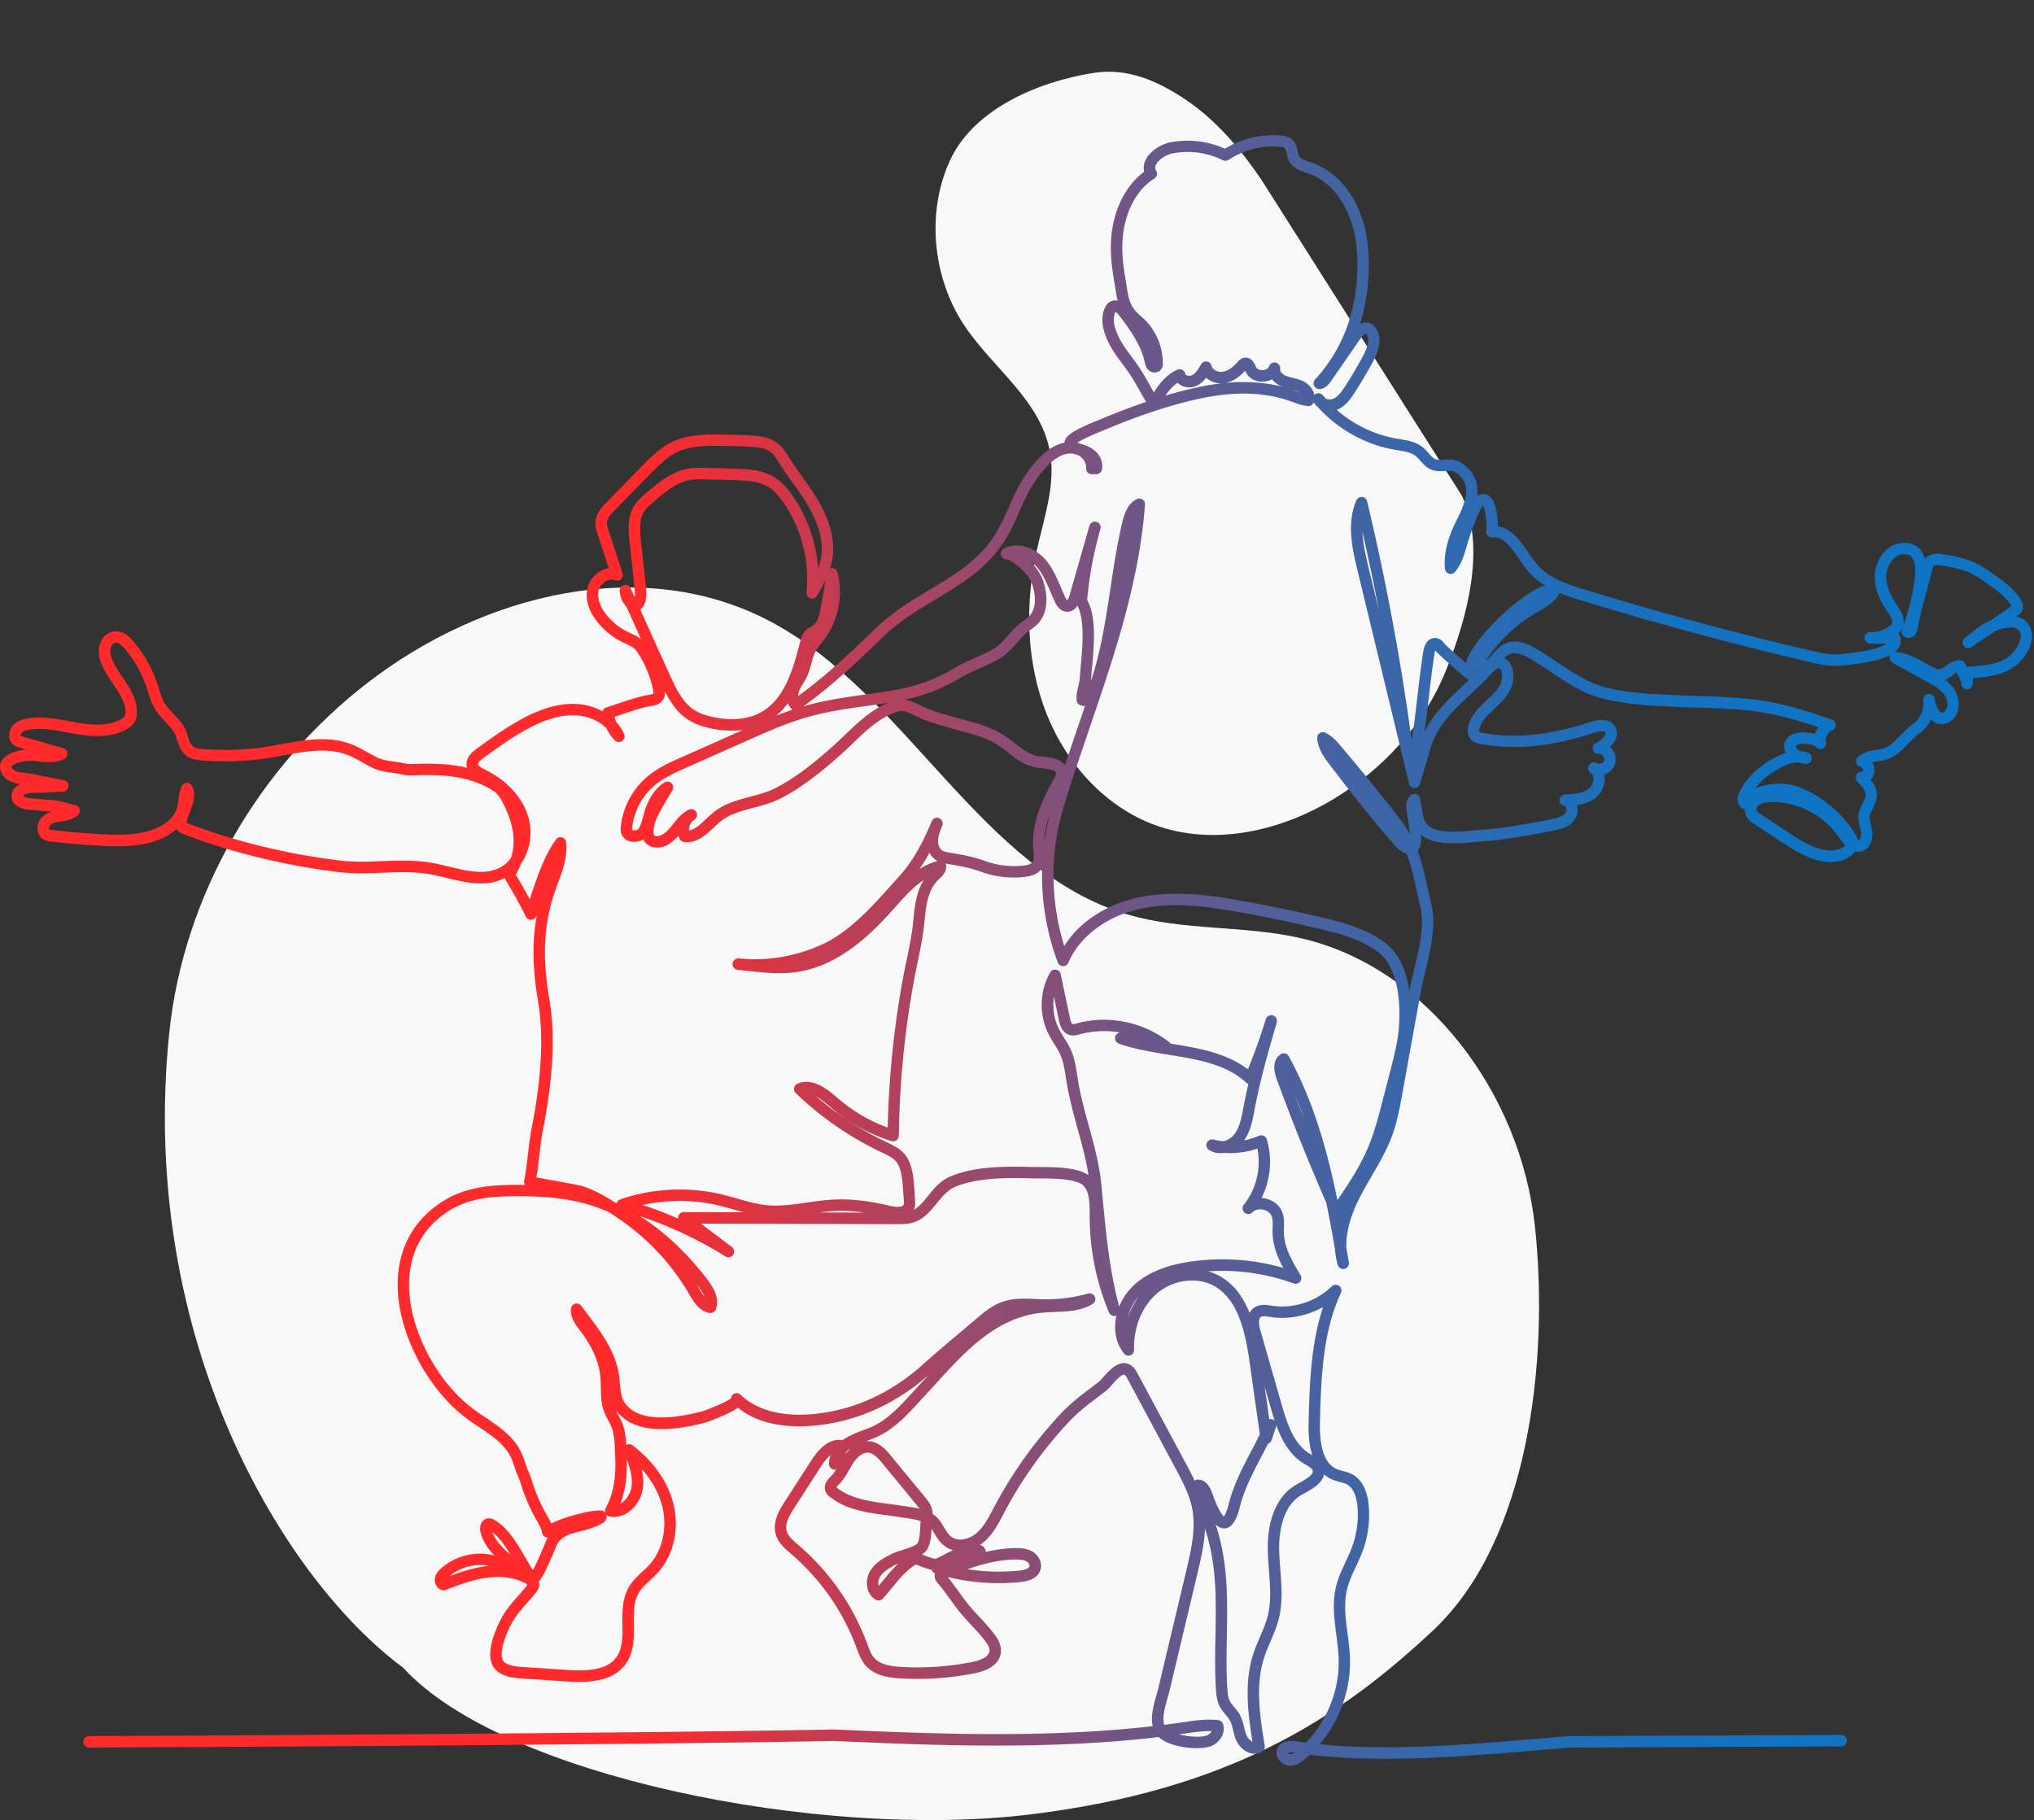
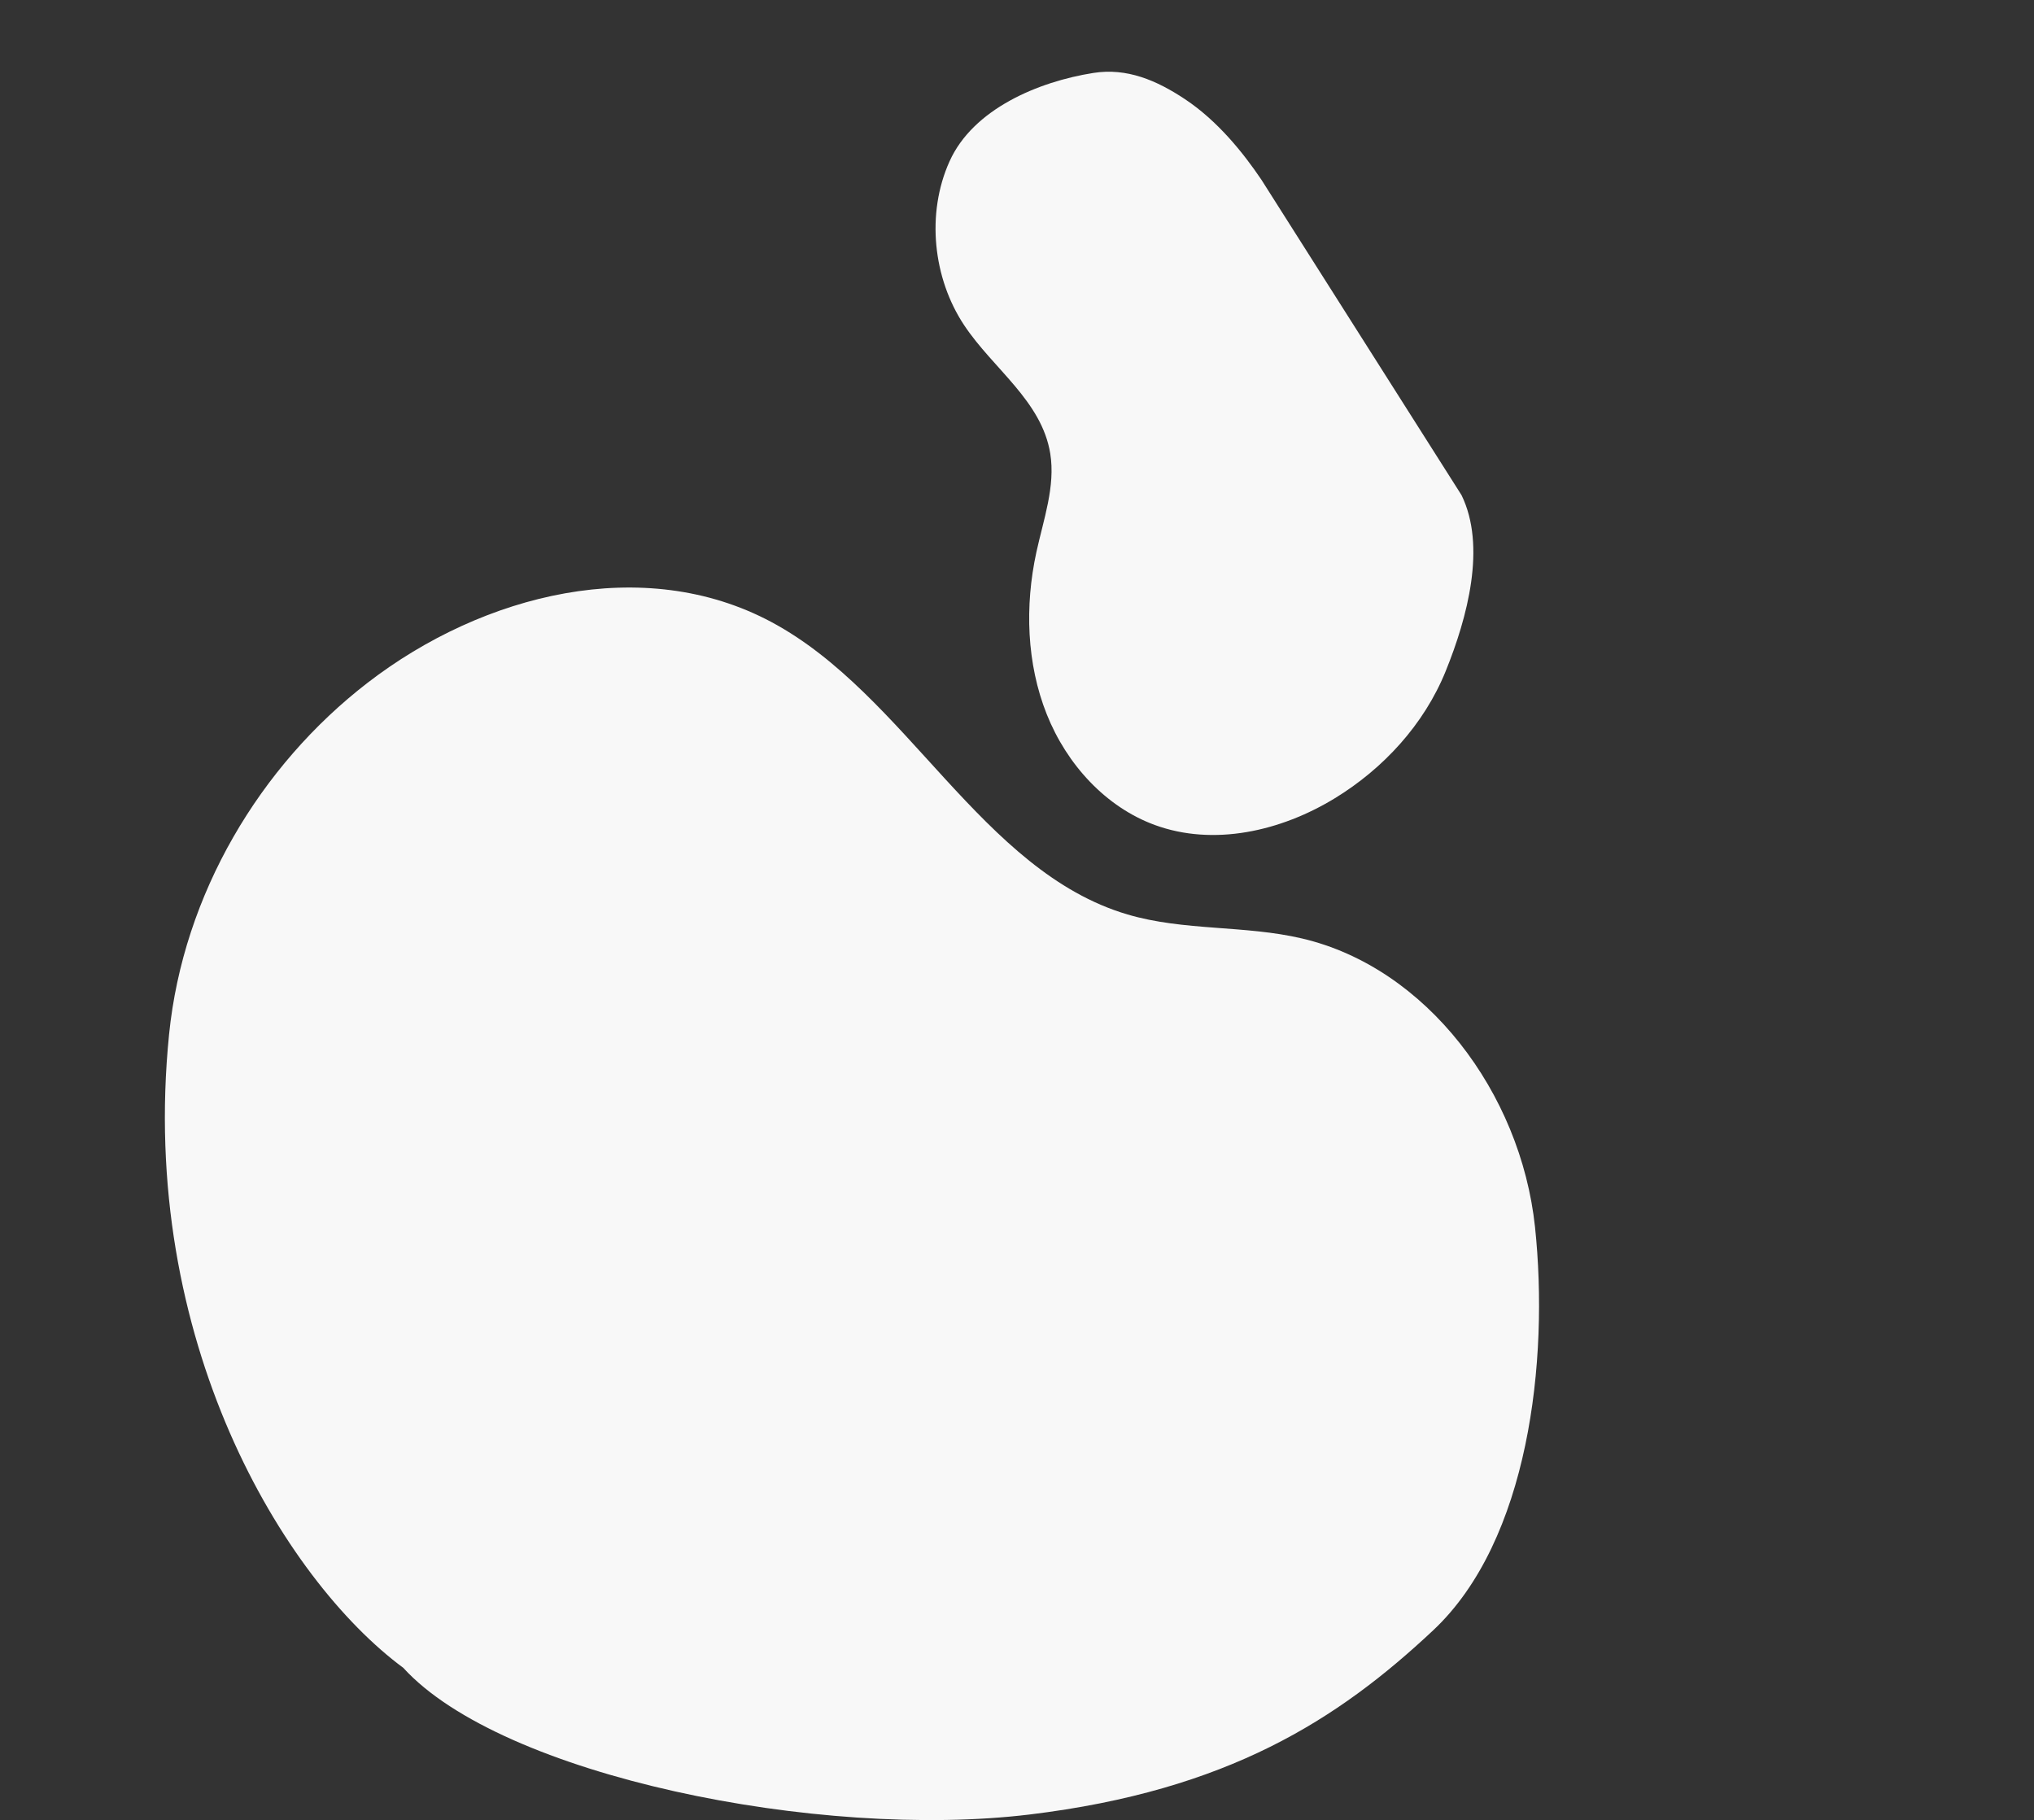
<svg xmlns="http://www.w3.org/2000/svg" width="523" height="468" fill="none">
  <rect width="100%" height="100%" fill="#333333" stroke="none" />
  <path fill="#F8F8F8" d="M244.158 41.481c-6.068 13.469-4.238 30.092 3.739 42.116 7.427 11.201 19.978 19.486 22.158 33.047 1.352 8.434-1.743 16.942-3.571 25.341-3.016 13.868-2.503 28.697 2.664 41.663 5.167 12.967 15.201 23.872 27.796 28.486 15.067 5.513 32.315 1.659 46.324-6.902 12.337-7.54 22.878-18.864 28.471-32.683 5.593-13.819 10.476-32.08 4.064-45.232l-51.439-81.075c-4.701-6.974-11.293-15.178-19.69-20.754-7.271-4.829-14.916-8.094-23.51-6.737-14.12 2.216-30.944 9.252-37.006 22.73ZM394.692 315.463c-3.677-34.513-27.9-66.667-59.9-74.151-14.708-3.459-30.336-1.88-44.888-6.177-37.543-11.099-56.728-56.515-91.504-75.165-32.846-17.598-74.121-7.357-103.878 15.59-27.652 21.31-47.407 54.362-51.047 90.395-7.943 78.545 29.416 140.117 60.221 162.899 25.354 27.828 106.976 44.266 161.075 37.709 50.919-6.178 79.232-24.36 103.758-47.375 24.527-23.016 29.812-69.173 26.163-103.725Z" />
-   <path fill="url(#a)" d="M331.765 454.024c-1.131 0-2.251-.575-2.931-1.51-.583-.796-.754-1.765-.47-2.645.269-.827 1.301-2.691 5.123-2.11.769.118 1.537.226 2.315.329 5.525-5.739 8.633-13.603 8.407-21.522-.058-2.036-.332-4.15-.601-6.196-.529-4.048-1.072-8.233-.079-12.37.548-2.286 1.532-4.391 2.481-6.423.607-1.298 1.18-2.523 1.649-3.801a24.03 24.03 0 0 0 1.38-10.422c-.151-1.662-.699-4.613-2.711-5.675-.499-.266-1.115-.428-1.766-.595-.563-.148-1.15-.3-1.742-.537a8.144 8.144 0 0 1-2.364-1.441c-.436 2.297-3.098 3.778-4.992 4.83-.269.153-.533.295-.787.443-5.383 3.098-5.824 10.864-5.765 14.056.029 1.706.166 3.477.298 5.188.323 4.161.656 8.469-.411 12.669-.513 2.032-1.336 3.935-2.123 5.779-.598 1.392-1.16 2.705-1.606 4.068-2.393 7.328-1.052 15.521.133 22.751.093.58-.162 1.16-.651 1.48-.906.59-2.012.733-3.113.408-1.468-.437-2.853-1.701-3.533-3.216-.401-.895-.621-1.8-.842-2.68-.235-.959-.46-1.864-.88-2.597-.27-.467-.646-.915-1.048-1.392-.509-.605-1.037-1.23-1.448-2.007-.798-1.495-.959-3.157-1.047-4.598-.279-4.653-.196-9.271-.113-13.741.171-9.453.338-18.384-2.692-27.478-.156 4.013-1.096 7.948-1.952 11.563l-7.189 30.202c-.132.56-.308 1.175-.499 1.829-.622 2.164-1.439 5.012-.832 6.841 1.473-.186 2.941-.383 4.404-.6l.499-.073c2.912-.428 5.917-.866 8.966-.536a1.465 1.465 0 0 1 1.228.988c.842 2.469-.994 4.972-3.235 5.764-2.809.994-10.311.433-13.286-2.4-28.711 3.428-58.92 2.095-83.525 1.013-58.968 1.117-187.664 1.687-191.515 1.692a1.478 1.478 0 0 1-1.478-1.475 1.47 1.47 0 0 1 1.468-1.476c3.846-.005 132.708-.575 191.506-1.692h.093c24.164 1.068 53.766 2.371 81.91-.855-.597-2.582.278-5.632.959-8.012.176-.62.347-1.205.465-1.702l7.188-30.202c1.209-5.085 2.584-10.849 1.503-16.205-.725-3.576-2.521-6.92-4.253-10.161l-12.322-22.982c-.211-.394-.475-.881-.734-1.043-.685-.423-2.344 1.451-3.235 2.459-.621.703-1.16 1.308-1.698 1.721-.558.428-1.116.846-1.669 1.264-2.716 2.046-5.275 3.979-7.702 6.561a107.405 107.405 0 0 0-16.629 23.263l-.328.624c-1.316 2.504-2.672 5.091-4.923 7.028-.318.271-.66.532-1.028.773.338.098.71.285 1.009.614.303.34.464.758.469 1.2 2.672-.629 5.374-1.018 8.021-.988 1.194.015 2.741.133 4.067.954 1.629 1.008 2.461 2.936 1.977 4.589-.529 1.809-2.232 2.877-5.055 3.177-6.254.664-12.704.211-18.836-1.294 1.062 1.264 1.997 2.568 2.907 3.827.954 1.323 1.854 2.577 2.892 3.801.783.925 1.634 1.84 2.457 2.725 1.101 1.185 2.241 2.415 3.283 3.723 1.175 1.48 2.413 3.236 2.163 5.371-.215 1.844-1.551 4.264-6.689 5.296a74.727 74.727 0 0 1-19.13 1.333c-3.195-.192-6.768-.742-9.038-3.413-1.077-1.269-1.645-2.813-2.149-4.176l-.132-.354a58.516 58.516 0 0 0-16.692-23.98l-.201-.173c-1.522-1.303-3.244-2.778-3.861-4.996-.851-3.055.764-5.927 2.339-8.376l6.778-10.515c2.584-4.008 5.285-5.769 8.035-5.253 1.703-1.209 3.759-1.986 5.511-2.65.807-.305 1.571-.596 2.231-.896 3.891-1.755 7.052-5.208 10.101-8.542.416-.458.832-.905 1.243-1.353a348.32 348.32 0 0 0 2.799-3.059l.201-.221c-8.545 7.53-18.714 12.015-29.431 12.974-5.809.521-13.712.083-19.521-4.618-.748.555-1.942 1.205-3.836 2.041-1.972.87-4.106 1.657-4.4 1.736-10.775 2.847-18.033 2.188-22.187-2.012a8.625 8.625 0 0 1-.935-1.111c.196.423.416.841.636 1.274.48.924.979 1.883 1.321 3 .436 1.421.588 3.074.671 4.652a1.46 1.46 0 0 1 1.629.089c5.305 3.998 9.019 9.275 10.458 14.853 1.674 6.477.176 13.303-3.905 17.818-.641.713-1.341 1.357-2.011 1.982-1.17 1.087-2.276 2.115-2.99 3.359-1.282 2.238-1.248 5.046-1.214 8.022.039 3.486.083 7.091-2.041 10.101-3.322 4.722-9.684 4.958-15.464 4.569l-11.167-.747c-1.845-.123-4.37-.295-6.318-1.766-4.487-3.393.108-12.236 1.077-13.977 1.199-2.159 2.701-3.851 4.155-5.489.778-.875 1.58-1.785 2.314-2.739.044-.059.084-.108.108-.148-.01-.005-.015-.015-.024-.019l-.353-.236-.024-.015c-3.45-1.923-7.409-1.884-10.115-1.51-3.519.482-6.856 1.702-10.536 3.128a1.45 1.45 0 0 1-.867.059c-1.35-.325-2.207-1.835-1.859-3.3.245-1.033.949-1.766 1.536-2.287a15.134 15.134 0 0 1 11.153-3.753c.866.069 1.713.207 2.54.408-1.83-1.903-2.985-3.841-3.514-5.872-.093-.364-.352-1.642.313-2.67a2.18 2.18 0 0 1 1.493-.979c.861-.138 1.546.275 1.84.452 3.362 2.022 5.461 5.563 7.145 8.406l2.637 4.455c.588-1.047 1.532-3.005 3.044-6.644.201-.487.348-.836.416-.979.127-.27.264-.526.411-.772a1.443 1.443 0 0 1-.695-.147 1.484 1.484 0 0 1-.802-1.068c-.196-1.096-.798-2.154-1.434-3.275l-.274-.482a44.059 44.059 0 0 1-3.802-9c-.177-.586-.416-1.146-.666-1.736a22.29 22.29 0 0 1-.617-1.545c-.107-.314-.215-.629-.318-.944-.352-1.052-.68-2.051-1.189-2.966-1.717-3.103-4.786-5.154-8.03-7.323-.749-.496-1.493-.998-2.217-1.505-10.844-7.613-18.831-22.913-18.576-35.587.176-8.882 4.12-16.058 11.402-20.75 6.425-4.141 13.531-4.416 20.857-4.338.156 0 .313 0 .469.005a1.492 1.492 0 0 1-.21-1.106c.455-2.253.719-4.559.974-6.792.254-2.228.518-4.535.974-6.836 2.554-12.945 3.097-23.883 1.624-32.509-1.458-8.528-1.561-15.714-.249-22.452-.059.177-.118.35-.176.527a1.467 1.467 0 0 1-2.707.182c-1.262-2.553-2.701-5.194-4.409-8.081-.147-.251-.279-.462-.386-.644-.284-.467-.495-.846-.627-1.19-4.756 2.424-10.027 1.15-15.121-.079a91.758 91.758 0 0 0-3.328-.762c-4.277-.871-8.515-.709-13.007-.532-3.602.138-7.321.286-11.06-.157-13.76-1.628-27.615-5.002-40.064-9.753-.411-.157-1.096-.418-1.586-1.052a1.887 1.887 0 0 1-.21-.325c-1.781 1.638-4.209 2.902-7.081 3.61-4.498 1.112-9.098.949-13.424.689a235.407 235.407 0 0 1-11.617-.999c-.646-.073-1.62-.182-2.442-.821-.739-.575-1.165-1.441-1.204-2.444-.044-1.176.465-2.4 1.326-3.187.715-.654 1.561-1.033 2.384-1.269a34.732 34.732 0 0 0-1.307-.103 31.135 31.135 0 0 1-2.065-.187c-.44-.059-.881-.084-1.346-.108-1.067-.054-2.28-.114-3.548-.699-1.116-.511-1.806-1.239-2.05-2.159-.23-.856-.02-1.824.563-2.587.386-.501.92-.915 1.624-1.254h.005c-1.669-.236-3.494-.708-4.605-2.449-1.037-1.633-.567-2.931-.196-3.556 1.136-1.918 4.253-2.661 6.255-2.867l-1.493-.428c-.519-.148-1.228-.354-1.83-.895-.597-.541-.955-1.308-.999-2.169a3.88 3.88 0 0 1 .96-2.73c1.057-1.18 2.569-1.559 3.611-1.746 3.71-.649 7.38.035 10.928.699.67.123 1.345.251 2.01.364 3.47.6 7.885 1.037 11.276-.91.294-.167.705-.428.895-.723.181-.28.255-.738.22-1.348-.141-2.478-1.624-4.672-3.195-6.998-1.076-1.594-2.192-3.246-2.946-5.09-.714-1.766-.9-3.374-.553-4.791.504-2.036 2.168-3.531 4.052-3.634 2.139-.123 3.72 1.446 4.722 2.636a33.652 33.652 0 0 1 6.2 11.115c.123.369.236.743.353 1.116.401 1.294.778 2.513 1.4 3.556.587.984 1.428 1.869 2.314 2.808 1.444 1.52 2.932 3.094 3.543 5.307 1.003 3.639 1.654 3.669 5.897 3.841l.96.039a67.603 67.603 0 0 0 13.564-.747 146.83 146.83 0 0 0 3.783-.664c5.657-1.043 11.505-2.115 17.133-.28 1.835.6 3.455 1.505 5.016 2.38.807.453 1.566.88 2.364 1.269 1.458.718 2.906.915 4.58 1.141.323.044.651.088.984.138.376.054.748.127 1.12.206.47.094.915.187 1.341.221.47.045.974.025 1.507.01 4.297-.137 9-.128 13.659.989a3.561 3.561 0 0 1-.108-.576c-.235-2.252 1.767-3.703 2.618-4.323 3.964-2.877 8.06-5.852 12.542-8.149 4.968-2.543 9.372-3.634 13.468-3.33 2.3.173 4.477.837 6.357 1.879.127-.482.489-.88.983-1.033 1.013-.314 2.051-.664 3.059-.998 2.065-.693 4.203-1.407 6.357-1.928.435-.103.861-.182 1.238-.246.499-.088 1.257-.221 1.414-.369 0 0 .083-.236-.064-.954a28.153 28.153 0 0 0-3.689-9.143c-.353-.56-.739-1.136-1.204-1.534-.519-.448-1.224-.767-1.972-1.107a21.516 21.516 0 0 1-.651-.3 19.69 19.69 0 0 1-6.465-4.952c-1.434-1.682-3.729-5.081-2.941-8.951.397-1.948 1.781-3.738 3.612-4.667a5.77 5.77 0 0 1 1.933-.605l-2.8-8.519c-.347-1.052-.778-2.36-.592-3.767.269-2.08 1.738-3.58 2.809-4.677l9.01-9.212c2.236-2.287 4.766-4.874 7.986-6.383 3.66-1.722 7.688-1.85 11.5-1.84a177.9 177.9 0 0 1 8.388.231c2.471.128 5.055.394 7.105 2.002 1.214.949 2.026 2.238 2.741 3.369l.191.305c1.013 1.588 2.133 3.167 3.22 4.692 1.624 2.282 3.303 4.638 4.707 7.161 2.902 5.213 3.964 10.116 3.152 14.572a16.833 16.833 0 0 1-.529 2.105 1.47 1.47 0 0 1 1.909 1.028c1.497 5.906.22 12.349-3.416 17.228-.24.325-.494.639-.744.959-.548.694-1.067 1.343-1.448 2.041-.509.939-.808 2.026-1.116 3.177-.294 1.072-.592 2.184-1.091 3.261-.309.659-.666 1.264-1.013 1.844-.402.669-.778 1.299-1.033 1.948a4.019 4.019 0 0 0-.279 1.333c7.311-5.258 14.123-11.819 20.182-17.652 4.169-4.013 8.955-6.885 13.589-9.664 7.077-4.244 13.761-8.252 17.887-15.915.905-1.677 1.698-3.482 2.471-5.223 1.076-2.434 2.187-4.957 3.651-7.293 2.554-4.082 6.298-8.578 10.731-9.424.088-1.775 2.3-3.221 8.985-5.891.289-.119.524-.212.675-.276a169.192 169.192 0 0 1 11.329-4.313c-.049-.074-.103-.153-.151-.231-.578-.949-1.116-1.913-1.64-2.843-.7-1.25-1.36-2.43-2.119-3.6-.729-1.126-1.502-2.169-2.256-3.177-1.987-2.67-3.861-5.194-4.835-9.02-.567-2.233-.24-5.892 1.86-6.95a2.59 2.59 0 0 1 1.825-.191c-.293-1.112-.465-2.233-.636-3.34-.083-.53-.162-1.072-.259-1.627-.563-3.197-1.15-7.427-.715-11.843.685-6.925 3.802-12.935 8.417-16.353-.225-.925-.132-1.898.279-2.843 1.096-2.523 4.17-4.303 6.636-4.76a23.5 23.5 0 0 1 13.849 1.681 23.75 23.75 0 0 1 14.289-3.403c1.013.084 2.168.28 3.069 1.121.915.856 1.155 1.987 1.346 2.892.097.463.185.895.342 1.195.421.807 1.595 1.215 2.843 1.643.216.074.431.148.646.226 8.319 3 12.587 11.499 13.81 18.453 1.263 7.176.661 15.66-1.59 22.909.553-.256 1.12-.374 1.678-.335.661.045 1.899.37 2.731 2.012 1.605 3.162-.475 6.934-1.595 8.956a119.927 119.927 0 0 1-4.229 7.072c-1.066 1.648-2.265 3.335-4.159 4.23a4.722 4.722 0 0 1-.436.182c4.316 3.777 9.69 6.388 15.308 7.367.274.049.553.093.832.138 2.006.324 4.277.693 6.068 2.169.557.462 1.008.978 1.443 1.48.583.669 1.087 1.249 1.684 1.5.626.266 1.482.216 2.393.167 1.37-.078 2.926-.162 4.321.772 3.592 2.41 4.394 5.543 4.061 8.533 1.332-.87 2.428-.393 2.868-.123 1.938 1.205 2.471 5.361 2.452 7.919 3.523.531 5.814 3.831 7.864 6.782.817 1.175 1.586 2.282 2.408 3.221 2.887 3.295 7.242 4.82 12.219 6.344a908.535 908.535 0 0 0 57.853 15.616c2.305.541 4.913 1.155 7.379.949l.098-.01c8.134-.674 11.109-1.933 12.19-2.71l-3.577-.015c-.24.01-.484.005-.724 0a1.476 1.476 0 0 1 .059-2.951h.597a7.623 7.623 0 0 0 4.286-1.514c.226-.173.539-.428.666-.689.357-.728-.406-1.957-1.223-3.152-2.178-3.192-3.22-6.124-3.191-8.976.024-2.607 1.199-5.243 3.063-6.881 1.542-1.357 3.401-1.942 5.374-1.696 1.419.177 2.608.841 3.44 1.928.479.624.812 1.352 1.037 2.124.039-.044.084-.088.123-.133 1.531-1.588 3.939-1.165 4.962-.983 2.579.457 5.094.949 7.458 1.997 2.261 1.003 4.228 2.439 6.127 3.826 2.143 1.564 4.57 3.339 6.043 5.975.191.34.695 1.25.397 2.292-.24.831-.871 1.313-1.209 1.574l-.411.31c1.233.236 2.388.841 3.195 2.09 2.315 3.561-.651 8.602-3.587 10.722-3.215 2.321-7.232 2.759-10.697 2.951l-.132 1.588a1.472 1.472 0 0 1-1.586 1.348 1.475 1.475 0 0 1-1.341-1.594c.039-.462-.553-1.534-.944-2.238-.088-.157-.171-.309-.255-.462-.352.167-.704.418-1.14.738-.509.374-1.101.811-1.82 1.092.89.683 1.727 1.49 2.373 2.483 1.551 2.376 1.698 6.015-.729 7.987-1.307 1.063-3.112 1.25-4.39.453a3.799 3.799 0 0 1-.856-.748c-.67 1.417-1.683 2.666-2.951 3.571-.944.674-1.869 1.618-2.848 2.621-1.351 1.382-2.75 2.813-4.36 3.64-1.219.629-2.432.801-3.504.959-.548.078-1.047.152-1.512.27.45.708.675 1.559.592 2.44a3.246 3.246 0 0 1-.945 2.021c.94 1.205 1.659 2.592 1.566 4.239-.068 1.24-.597 2.277-1.066 3.197-.338.659-.651 1.279-.739 1.854-.098.669.093 1.456.298 2.282.108.443.22.905.299 1.387.328 1.972-.221 4.358-2.183 5.243a3.398 3.398 0 0 1-2.168.241c-.563.816-1.439 1.515-2.545 1.972-5.231 2.179-10.633-.61-15.693-3.939l-7.909-5.214c-.484-.319-1.081-.713-1.541-1.357a3.592 3.592 0 0 1-.656-2.252c-.964-.207-1.757-1.073-1.889-2.155-.098-.806.162-1.519.426-2.109 2.324-5.174 7.287-8.179 10.042-9.507.636-.31 1.282-.556 1.928-.748-.426-.856-.568-1.869-.181-2.852.46-1.181 1.722-2.558 5.128-2.41.837.034 1.723.118 2.555.359a5.848 5.848 0 0 1 .846-1.712c-5.407-1.814-11.118-3.506-17.039-4.195-4.894-.57-9.93-.733-14.794-.89-2.417-.079-4.913-.157-7.374-.29-5.599-.295-11.946-.63-17.784-2.449-4.179-1.304-8.089-3.925-11.872-6.463-1.17-.782-2.276-1.524-3.372-2.218l-.156-.098c-1.85-1.166-4.649-2.931-6.607-2.331-.582.177-1.14.614-1.703 1.165 2.535 1.21 2.55 5.159 1.997 6.92-.832 2.641-2.883 4.539-4.693 6.216l-.074.069c-1.688 1.564-3.239 3.128-3.675 5.041-.102.463-.044.704-.019.743.078.049.46.128.587.153 8.158 1.657 17.343.762 28.085-2.74 1.047-.339 4.233-1.377 5.975.831.651.827.881 1.81.656 2.838-.221 1.028-.886 1.977-1.699 2.759.128.113.245.236.363.364.934 1.053 1.321 2.439 1.037 3.713-.289 1.269-1.233 2.356-2.525 2.902-.113.049-.23.093-.348.128.049.246.084.501.098.762.113 1.928-.753 3.94-2.217 5.135-1.438 1.175-3.185 1.691-4.859 1.942.357 1.328.103 2.813-.7 3.866-1.365 1.78-3.508 2.331-5.588 2.739-5.922 1.166-12.234 2.346-18.586 2.779-.504.035-1.077.089-1.698.143-4.18.383-10.189.929-13.536-1.884.073 1.795-.128 3.212-.842 4.097-.015.02-.034.039-.049.059 1.135 2.99 1.806 6.025 2.525 9.29.284 1.294.583 2.631.92 4.023 1.39 5.74-.049 11.715-1.439 17.494-.474 1.982-.924 3.851-1.257 5.685l-4.674 25.845c-.636 3.512-1.292 7.141-2.539 10.614-1.356 3.777-3.377 7.249-5.33 10.608-1.066 1.839-2.172 3.738-3.137 5.641-2.441 4.815-3.572 9.158-3.381 12.964.206 1.195.416 2.4.622 3.61a1.481 1.481 0 0 1-1.111 1.687 1.47 1.47 0 0 1-1.742-1.013 17.45 17.45 0 0 1-.691-3.944c-.714-4.102-1.448-8.11-2.251-12.025a562.213 562.213 0 0 1-12.738-31.747c-1.487-4.067-.014-5.788.994-6.452a1.46 1.46 0 0 1 1.159-.197c.397.098.735.359.93.718 6.196 11.277 9.734 23.504 12.469 36.778l.069.157c3.053-4.436 6.053-9.039 8.084-14.021 1.424-3.497 2.403-7.265 3.347-10.904l2.105-8.11c.905-3.482 1.835-7.077 2.192-10.662.641-6.428-.142-15.34-4.453-19.304-4.493-4.126-12.063-5.843-18.146-7.225l-.969-.221a377.062 377.062 0 0 0-16.854-3.443c-8.187-1.475-16.888-2.779-25.358-1.106-8.931 1.765-16.267 7.126-19.154 13.992a1.47 1.47 0 0 1-1.38.9 1.463 1.463 0 0 1-1.346-.954c-2.917-7.766-4.262-16.058-4.013-24.311a7.265 7.265 0 0 1-.151.222c-1.15 1.593-3.123 1.972-4.508 2.119a24.956 24.956 0 0 1-11.142-1.377c-2.672-.979-4.874-1.362-7.659-1.844l-1.116-.197c-.093-.015-.186-.034-.279-.049.079.162.133.334.147.516.162 1.638-1.023 2.755-1.81 3.497l-.211.202c-2.569 2.469-3.112 6.226-3.509 10.529-.347 3.719-1.106 7.392-1.844 10.943a172.824 172.824 0 0 0-1.033 5.223 239.665 239.665 0 0 0-3.744 39.065c-.005.467-.23.9-.606 1.176a1.458 1.458 0 0 1-1.297.216 44.17 44.17 0 0 1-15.596-8.651c-1.312-1.131-2.56-2.154-3.734-2.818a80.322 80.322 0 0 0 17.876 11.651l.265.123c1.507.713 3.215 1.525 4.487 2.946 2.212 2.474 2.466 6.698 2.667 10.092.034.57.064 1.106.108 1.598.068.807.102 1.668-.25 2.533a2.841 2.841 0 0 1-.103.231c1.434-.816 2.545-2.183 3.71-3.624 1.531-1.894 3.122-3.851 5.662-4.953 5.838-2.528 13.511-2.675 20.245-2.484.67.02 1.453.02 2.3.025 4.282.015 9.611.029 12.674 1.864.127.074.25.152.367.236-.626-4.013-1.683-7.864-2.794-11.892-1.106-4.023-2.246-8.184-2.926-12.541l-.098-.625c-.323-2.11-.631-4.102-1.424-5.897-.421-.954-.984-1.854-1.581-2.813-.494-.792-1.003-1.613-1.444-2.488-2.5-4.963-2.349-11.047.402-15.871a1.467 1.467 0 0 1 2.711.428l2.373 11.262c.274 1.313.558 1.544.666 1.579.191.069.704-.069 1.076-.172l.064-.015c8.314-2.262 17.568-.256 24.224 5.238 6.944 1.131 14.093 2.316 19.736 6.59a153.498 153.498 0 0 0 4.605-12.881 1.47 1.47 0 0 1 1.825-.978 1.473 1.473 0 0 1 .988 1.824c-2.099 7.24-4.267 14.725-5.676 22.23l-.074.404c-.489 2.641-.998 5.365-2.652 7.667a18.585 18.585 0 0 0 3.851-1.185 1.476 1.476 0 0 1 1.992.934c1.483 4.972.949 10.446-1.341 15.064.318.02.641.064.964.133 2.085.438 3.724 1.785 4.385 3.6.494 1.353.45 2.745.411 3.974a25.52 25.52 0 0 0-.02 1.22c.074 3.925 2.3 7.628 4.263 10.898a1.472 1.472 0 0 1-.123 1.697 1.468 1.468 0 0 1-1.634.453 53.81 53.81 0 0 0-21.948-3.114c.964.281 1.899.66 2.784 1.141 3.798 2.071 6.21 5.484 7.825 9.556a3.699 3.699 0 0 1 1.292-1.416c1.395-.905 2.976-.664 4.248-.467l.24.034c5.495.831 11.377-1.082 15.351-4.987a1.462 1.462 0 0 1 1.874-.147c.578.413.783 1.18.48 1.829-4.757 10.23-5.089 22.294-5.383 32.942-.196 7.082 1.267 11.149 4.478 12.433.42.167.89.29 1.389.418.788.207 1.596.418 2.403.841 2.437 1.289 3.91 4.062 4.268 8.021a27.025 27.025 0 0 1-1.552 11.711c-.514 1.391-1.14 2.729-1.747 4.027-.93 1.987-1.806 3.861-2.285 5.858-.861 3.605-.377 7.343.137 11.297.274 2.12.563 4.308.621 6.497.23 7.977-2.613 15.905-7.756 22.023 17.872 1.8 38.219.079 56.389-1.461 2.614-.221 5.173-.437 7.669-.639h.117l69.901-.305c.807 0 1.468.659 1.468 1.476a1.47 1.47 0 0 1-1.468 1.475l-69.847.305c-2.476.202-5.016.413-7.6.634-19.056 1.614-40.49 3.428-59.169 1.21-.342.325-.69.64-1.047.949-1.067.925-2.378 1.874-4.013 1.884h-.029l.039-.015Zm-.578-3.27c.084.133.353.324.578.319.367 0 .758-.172 1.14-.418-.983-.132-1.556 0-1.718.099Zm-18.62-58.767c3.235 9.625 3.059 19.269 2.892 28.599-.078 4.412-.166 8.976.108 13.505.073 1.181.186 2.415.7 3.384.269.501.675.983 1.106 1.495.465.556.949 1.126 1.35 1.825.632 1.096.915 2.247 1.189 3.364.196.786.377 1.529.671 2.178.293.654.891 1.259 1.478 1.52-1.16-7.185-2.222-15.158.22-22.648.484-1.49 1.106-2.926 1.703-4.318.783-1.815 1.517-3.531 1.977-5.336.944-3.733.646-7.609.328-11.715-.137-1.751-.274-3.566-.308-5.361-.147-7.859 2.49-13.938 7.242-16.672.264-.153.538-.305.822-.463 2.105-1.17 3.812-2.223 3.47-3.256-.181-.55-.945-.993-1.752-1.465-.201-.118-.401-.231-.592-.349-3.528-2.169-5.54-5.799-6.988-9.773a1.71 1.71 0 0 1-.069.34l-1.135 3.442a1.463 1.463 0 0 1-.925.935 193.88 193.88 0 0 1-1.654 3.192c-2.28 4.357-4.439 8.474-5.584 13.018-.641 2.538-1.668 5.459-3.954 5.567-.802.04-1.556-.285-2.29-1.008h-.005Zm-9.406 53.977c2.486.639 5.584.821 7.082.295a2.458 2.458 0 0 0 1.311-1.127c-2.266-.064-4.6.281-6.875.61l-.5.074-1.013.148h-.005Zm-164.607-39.287c.083.276.107.542.107.768-.014.836-.43 1.49-.792 1.962-.798 1.038-1.64 1.987-2.452 2.902-1.409 1.588-2.74 3.088-3.783 4.967-1.884 3.389-3.714 8.789-1.874 10.181 1.155.875 2.765 1.047 4.747 1.18l11.167.748c4.972.334 10.384.196 12.87-3.335 1.571-2.228 1.537-5.208 1.498-8.361-.039-3.241-.078-6.59 1.605-9.526.935-1.638 2.261-2.868 3.543-4.058.656-.61 1.272-1.185 1.83-1.8 3.372-3.728 4.639-9.654 3.235-15.093-.866-3.35-2.682-6.596-5.251-9.458.367 1.613.533 3.305.284 5.016-.338 2.327-1.713 4.619-3.587 5.971-1.503 1.087-3.25 1.52-4.918 1.22a1.482 1.482 0 0 1-.915-.566c.088.222.127.462.112.708-.039.566-.372 1.102-.895 1.432-.509.324-1.057.614-1.664.885-1.292.58-2.682.934-4.028 1.274-2.77.703-5.158 1.308-6.259 3.654-.058.123-.186.433-.362.86-2.089 5.027-3.283 7.368-4.213 8.46l-.005.009Zm75-32.528c-.949.787-1.83 1.948-2.525 3.03l-6.778 10.515c-1.287 1.996-2.501 4.106-1.977 5.975.377 1.353 1.679 2.469 2.941 3.546l.206.177a61.497 61.497 0 0 1 17.534 25.191l.132.359c.46 1.244.89 2.419 1.629 3.285 1.556 1.83 4.405 2.233 6.979 2.385a71.614 71.614 0 0 0 18.38-1.283c1.238-.251 4.145-1.018 4.351-2.75.117-1.003-.695-2.119-1.537-3.177-.969-1.219-2.07-2.405-3.137-3.55a85.525 85.525 0 0 1-2.544-2.823c-1.116-1.319-2.095-2.676-3.039-3.989-.999-1.382-1.938-2.69-3.034-3.964-.25-.29-.774-.9-.813-1.761-.01-.206.01-.462.088-.742a1.462 1.462 0 0 1-.797-.891c-.338-.073-.72-.182-1.175-.329-.201-.064-.426-.138-.68-.212a12.777 12.777 0 0 1-1.639-.634c-.216-.098-.485-.216-.573-.226-.054.01-.382.118-1.517 1.013-1.669 1.323-3.22 3.206-4.722 5.036-.754.92-1.537 1.869-2.32 2.725a1.47 1.47 0 0 1-1.811.285c-1.022-.585-1.766-1.589-2.084-2.828-.392-1.51-.142-3.226.67-4.579 1.209-2.021 3.181-3.157 5.266-4.244.778-.403 1.845-.753 2.975-1.121 1.39-.453 3.288-1.073 3.827-1.633.582-.605.709-2.877.783-4.235.029-.57.063-1.111.112-1.583-1.375-.448-3.044-.684-4.384-.876a40.399 40.399 0 0 1-1.234-.182c-1.032-.162-2.065-.3-3.161-.447-5.031-.669-10.232-1.358-14.5-4.683-.298-.231-.915-.713-1.204-1.504-.636-1.737.676-3.069 1.454-3.866l.083-.084c.46-.472.856-1.018 1.228-1.613a1.469 1.469 0 0 1-1.849-1.475 7.564 7.564 0 0 1 .406-2.243l-.01.005Zm17.426 27.886c-.235.093-.44.182-.612.27-1.693.881-3.283 1.786-4.1 3.143-.402.669-.534 1.574-.343 2.311v.015c.367-.428.734-.875 1.111-1.333 1.248-1.519 2.53-3.073 3.944-4.406Zm-107.533.388c-2.819 0-5.677 1.028-7.84 2.833 3.01-1.116 6.01-2.08 9.127-2.508.304-.039.622-.079.95-.113a12.273 12.273 0 0 0-2.232-.212h-.005Zm125.268 1.068a52.23 52.23 0 0 0 13.447.349c1.439-.153 2.394-.556 2.545-1.077.108-.374-.21-.945-.7-1.245-.709-.437-1.693-.506-2.559-.516-4.14-.044-8.549 1.072-12.733 2.489Zm-11.681-3.807c.088.034.181.074.274.118.352.157.753.339 1.301.507.265.083.5.157.71.221.592.187 1.018.32 1.174.3.23-.03.788-.32 1.562-.723l.557-.29a52.019 52.019 0 0 1 2.462-1.22 6.351 6.351 0 0 1-1.889-.846c-1.444-.939-2.246-2.307-2.956-3.507-.235-.393-.46-.782-.7-1.131-.122 2.15-.303 4.515-1.585 5.858-.25.26-.558.496-.901.713h-.009Zm-110.391-5.671c.665 1.815 2.07 3.6 4.272 5.44.098.083.2.167.303.251-1.253-2.076-2.677-4.225-4.575-5.691Zm113.175-4.716c.211.138.416.28.607.438 1.057.86 1.698 1.952 2.319 3.005.598 1.013 1.16 1.972 2.026 2.532 1.904 1.24 4.625.404 6.333-1.067 1.825-1.574 3-3.802 4.238-6.162l.333-.635a110.485 110.485 0 0 1 17.083-23.902c2.599-2.769 5.383-4.869 8.075-6.895.548-.413 1.096-.826 1.649-1.249.313-.241.807-.797 1.287-1.338 1.566-1.771 4.189-4.731 6.969-3.005.934.58 1.424 1.49 1.776 2.154l12.322 22.983c.798 1.49 1.61 3 2.334 4.559.245-.172.539-.266.842-.271h.01c1.625 0 2.858 1.171 3.67 3.477 1.576 4.481 2.618 5.705 2.995 6.02.225-.275.719-1.072 1.267-3.256 1.229-4.883 3.568-9.349 5.829-13.667a190.574 190.574 0 0 0 2.158-4.21l-2.623-18.507c-1.17-8.253-3.098-16.348-9.234-19.697-4.346-2.371-10.478-1.54-14.579 1.982-3.866 3.315-6.068 8.73-5.901 14.474a1.472 1.472 0 0 1-.969 1.431 1.462 1.462 0 0 1-1.654-.477c-2.212-2.843-2.648-6.403-1.914-9.728-.024.01-.044.02-.068.025a1.468 1.468 0 0 1-1.835-.817 64.022 64.022 0 0 1-4.972-24.433v-.674c.005-2.803.014-6.639-2.149-7.938-2.368-1.421-7.668-1.436-11.177-1.446-.876 0-1.678-.005-2.373-.024-6.411-.182-13.688-.054-19.002 2.247-1.879.817-3.176 2.41-4.546 4.102-1.469 1.81-2.986 3.684-5.33 4.726-1.61.718-3.381.713-4.805.709l-50.586-.128 7.962 6.005c.627.472.773 1.362.333 2.011a1.46 1.46 0 0 1-1.987.418 102.501 102.501 0 0 0-21.933-10.338c6.366 4.082 12.18 9.561 17.328 16.343 1.424 1.879 3.201 4.712 2.139 7.579a1.463 1.463 0 0 1-1.63.939c-2.721-.477-4.189-3.019-5.261-4.878-4.237-7.333-10.213-13.83-17.284-18.792a98.112 98.112 0 0 0-3.244-2.199c-7.718-3.482-15.195-4.057-22.169-4.126-7.125-.074-13.491.167-19.237 3.87-6.42 4.137-9.895 10.476-10.051 18.325-.235 11.774 7.213 26.007 17.323 33.109.705.497 1.434.984 2.159 1.466 3.396 2.267 6.904 4.618 8.97 8.346.641 1.151 1.027 2.326 1.409 3.462.098.3.201.6.303.9.157.453.343.886.544 1.348.274.644.557 1.308.783 2.061a41.861 41.861 0 0 0 3.547 8.4l.265.467c.435.762.876 1.544 1.223 2.38a35.481 35.481 0 0 1 5.662-2.08l.166-.044c2.08-.566 4.664-1.279 6.945-1.215a1.473 1.473 0 0 1 1.169.629 1.468 1.468 0 0 1 .083-1.254c1.948-3.511 2.741-7.923 2.432-13.49a51.316 51.316 0 0 1-.058-1.328c-.074-1.766-.157-3.767-.602-5.228-.264-.856-.68-1.657-1.121-2.503-.675-1.294-1.37-2.636-1.634-4.358-.211-1.362-.235-2.715-.26-4.023-.019-1.003-.034-1.952-.132-2.897-.386-3.811-2.133-7.765-5.182-11.764l-.088-.113c-1.126-1.47-2.521-3.3-2.281-5.567.064-.6.49-1.102 1.067-1.264a1.46 1.46 0 0 1 1.561.531l1.909 2.543c3.185 4.239 6.792 9.049 7.737 14.877.146.9.225 1.756.298 2.582.22 2.366.392 4.23 1.987 5.848 3.303 3.344 9.817 3.757 19.354 1.239 1.16-.369 5.897-2.272 7.228-3.266.025-.334.162-.668.416-.924a1.463 1.463 0 0 1 2.075-.02c2.295 2.267 7.761 5.936 18.527 4.967 10.248-.919 19.966-5.262 28.114-12.57 3.323-2.981 6.768-5.878 10.101-8.681a846.05 846.05 0 0 0 4.781-4.043c5.089-4.342 8.378-4.642 14.666-4.283a40.353 40.353 0 0 0 13.15-1.422 1.468 1.468 0 0 1 1.742.841 1.484 1.484 0 0 1-.597 1.85c-3.005 1.805-6.426 1.932-9.734 2.055-1.458.054-2.833.104-4.174.291-11.319 1.568-18.983 9.993-26.387 18.143a443.213 443.213 0 0 1-2.823 3.083c-.406.438-.818.886-1.229 1.338-3.254 3.556-6.616 7.23-11.059 9.236-.744.335-1.547.64-2.398.964-.147.054-.294.113-.441.167.289-.019.583-.014.872.01 2.667.256 4.521 2.508 5.627 3.856l8.623 10.481c.68.826 1.522 1.849 1.85 3.191.093.394.137.787.146 1.166l.015.015Zm-24.757-6.856c.039.034.098.084.176.147 3.636 2.833 8.442 3.473 13.086 4.087 1.067.143 2.168.286 3.235.458.367.059.763.113 1.184.172 1.155.162 2.437.344 3.68.644-.245-.383-.553-.762-.861-1.136l-8.623-10.48c-1.106-1.343-2.295-2.666-3.646-2.799-1.83-.177-3.367 1.869-3.792 2.499-.392.575-.739 1.195-1.111 1.849-.71 1.249-1.444 2.543-2.525 3.649l-.083.084c-.211.216-.573.585-.72.821v.005Zm-53.894-7.141c.132 4.372-.411 8.115-1.644 11.331.171-.093.323-.197.46-.29 1.233-.89 2.173-2.459 2.398-4.003.343-2.341-.352-4.766-1.209-7.038h-.005Zm163.854-36.842c-.327 0-.616.049-.817.177-.851.551-.357 2.651-.107 3.526l5.451 18.984c1.512 5.258 3.196 10.176 7.145 12.606.171.108.352.211.533.314l.206.118c-1.092-3.423-.989-7.16-.94-8.906.255-9.31.543-19.673 3.714-29.204-4.076 2.301-8.926 3.27-13.545 2.572l-.25-.039c-.479-.074-.969-.153-1.39-.153v.005Zm-107.278 34.688-.377.816c.436-.59.9-1.107 1.395-1.549a8.66 8.66 0 0 0-1.018.733Zm108.967-8.258a1.47 1.47 0 0 1 1.062.457 74.514 74.514 0 0 1-1.038-3.383l-1.551-5.4 1.184 8.37c.113-.029.23-.039.343-.039v-.005Zm-33.933-31.471c-1.272 1.387-2.256 3.231-2.745 5.179a20.69 20.69 0 0 1 2.745-5.179Zm-21.786-77.161c-.411 2.823.014 5.779 1.287 8.307.381.758.836 1.485 1.316 2.258.622 1.003 1.267 2.036 1.772 3.182.949 2.154 1.301 4.436 1.639 6.644l.093.615c.656 4.195 1.771 8.272 2.858 12.211 1.355 4.928 2.755 10.029 3.264 15.419l.215 2.302c.896 9.551 1.821 19.421 4.346 28.78.7-1.76 1.713-3.373 2.946-4.682 3.396-3.614 8.417-5.867 15.346-6.885a56.75 56.75 0 0 1 23.891 1.608c-1.444-2.695-2.687-5.744-2.75-9.015-.01-.467.005-.924.019-1.372.035-1.052.064-2.046-.23-2.862-.308-.841-1.164-1.505-2.231-1.727-1.072-.226-2.119.035-2.736.679a1.459 1.459 0 0 1-2.026.084 1.48 1.48 0 0 1-.176-2.031c3.196-4.004 4.473-9.404 3.484-14.425a21.702 21.702 0 0 1-8.534 1.087c-1.317.211-2.672.029-3.881-.718a1.484 1.484 0 0 1-.592-1.825 1.472 1.472 0 0 1 1.698-.871c.861.207 1.733.355 2.613.438 1.102-.265 2.193-1.008 2.863-1.923 1.302-1.775 1.757-4.2 2.193-6.546l.078-.408c.367-1.957.783-3.915 1.238-5.858a1.39 1.39 0 0 1-.489-.3c-5.242-4.805-12.386-5.965-19.952-7.2-4.296-.698-8.735-1.421-12.865-2.867a1.475 1.475 0 0 1-.959-1.662 1.478 1.478 0 0 1 1.331-1.205c-3.426-.595-6.974-.463-10.345.452l-.059.015c-.744.202-1.767.482-2.824.108-1.913-.679-2.368-2.833-2.559-3.752l-1.277-6.069-.005.014Zm-91.815 74.058c.186.31.367.614.548.929.421.728.891 1.54 1.434 2.199-.299-.743-.812-1.594-1.551-2.573-.142-.186-.284-.373-.426-.555h-.005Zm-13.937-20.475a107.79 107.79 0 0 1 9.122 3.487c-.025-.211 0-.432.063-.644.201-.6.764-1.008 1.39-1.008l15.391.039c-.832-.221-1.659-.457-2.477-.693-1.252-.359-2.544-.728-3.817-1.033-6.391-1.53-13.227-1.564-19.687-.157l.015.009Zm45.305 1.928 11.745.03c-2.892-.408-5.608-.531-8.197-.379a52.44 52.44 0 0 0-3.553.349h.005Zm5.701-3.364c3.852 0 7.948.541 12.46 1.633 1.482.359 3.332.502 3.65-.29.113-.285.074-.797.039-1.175a59.876 59.876 0 0 1-.112-1.668c-.167-2.778-.392-6.585-1.918-8.292-.876-.978-2.178-1.593-3.553-2.247l-.264-.128a83 83 0 0 1-21.919-15.158 1.476 1.476 0 0 1 .431-2.415c4.012-1.755 7.927 1.614 10.511 3.841a41.264 41.264 0 0 0 12.689 7.442 242.688 242.688 0 0 1 3.759-37.526c.318-1.78.69-3.57 1.052-5.302.719-3.472 1.463-7.062 1.796-10.613.284-3.054.651-7.023 2.667-10.239-2.731 1.819-5.031 4.392-7.414 7.067l-1.175 1.313c-4.052 4.481-10.355 10.786-18.248 13.766-6.655 2.513-12.131 1.918-18.478 1.234-.827-.088-1.669-.182-2.535-.265a1.473 1.473 0 0 1-1.317-1.613 1.47 1.47 0 0 1 1.605-1.323 41.46 41.46 0 0 0 21.704-3.728c6.846-3.212 12.694-9.753 17.857-15.517.611-.684 1.218-1.362 1.815-2.021 3.02-3.34 5.789-8.051 8.226-14.002a1.467 1.467 0 0 1 1.919-.802 1.48 1.48 0 0 1 .797 1.928c-.504 1.234-1.027 2.513-1.086 3.753-.054 1.121.352 2.139 1.028 2.596.45.305 1.096.438 1.722.546l1.106.192c2.814.487 5.246.91 8.163 1.977a21.994 21.994 0 0 0 9.831 1.215c1.292-.138 2.09-.438 2.437-.92.436-.6.333-1.647.23-2.759l-.044-.462c-.582-6.782 2.491-13.176 5.236-17.991.309-.541.695-1.219.637-1.652-.103-.812-1.625-1.038-3.602-1.249-.465-.05-.92-.099-1.346-.163-2.985-.442-5.29-2.232-7.522-3.969-.973-.757-1.898-1.475-2.862-2.075-2.574-1.598-5.638-2.435-8.598-3.246l-1.082-.295c-2.804-.762-5.701-1.549-8.52-2.572-.709-.261-1.443-.61-2.217-.984-1.644-.797-3.508-1.697-4.707-1.352-4.586 1.303-8.28 4.849-11.853 8.272-.978.939-1.991 1.913-3.004 2.818-3.999 3.575-10.008 8.666-15.993 11.543-2.109 1.013-4.37 1.608-6.557 2.188-3.03.802-5.892 1.555-8.168 3.315-.646.502-1.287 1.097-1.962 1.727-2.1 1.962-4.478 4.185-7.703 3.737a1.471 1.471 0 0 1-1.135-.841 5.448 5.448 0 0 1-.284-.767c-1.762 2.021-3.528 3.025-5.393 3.059-1.722.03-2.662-.723-3.146-1.362a3.693 3.693 0 0 1-.436-.758c-1.072.635-2.52.837-3.665.473-1.008-.32-1.738-1.033-2.056-2.007-.205-.639-.176-1.254-.112-1.825.558-5.016 3.107-9.723 6.993-12.92 2.667-2.193 5.77-3.57 8.769-4.903l15.591-6.925.049-.019c-2.681.359-5.608.196-8.632-.497-2.251-.516-3.974-1.19-5.417-2.115-2.799-1.79-4.615-4.569-6.005-7.303.049.885-.122 1.613-.523 2.208-.788 1.17-2.144 1.406-3.338 1.613a15.15 15.15 0 0 0-1.052.207c-2.036.491-4.111 1.185-6.117 1.859-.631.211-1.272.428-1.923.634.098.443.235.88.401 1.303a11.548 11.548 0 0 1 2.046 3.119 1.48 1.48 0 0 1-.519 1.814 1.463 1.463 0 0 1-1.87-.182 11.08 11.08 0 0 1-2.143-3.103c-1.85-1.849-4.556-3.069-7.546-3.29-3.548-.266-7.443.723-11.916 3.015-4.282 2.193-8.285 5.1-12.161 7.913-1.218.885-1.443 1.372-1.419 1.623.054.521 1.238 1.097 1.874 1.406 5.618 2.735 9.665 7.201 11.094 12.247 1.189 4.19.372 8.655-1.894 11.911-.132.359-.283.718-.445 1.068-.308.668-.563 1.141-.744 1.485-.049.093-.107.197-.151.285.078.138.19.325.298.497a139.478 139.478 0 0 1 3.303 5.813c1.674-5.174 3.592-10.967 6.69-15.34a1.459 1.459 0 0 1 1.571-.57 1.472 1.472 0 0 1 1.086 1.274c.387 3.737-.9 7.215-2.148 10.579-.235.634-.47 1.268-.69 1.903-2.907 8.302-3.367 16.889-1.493 27.846 1.557 9.114 1.023 20.096-1.639 33.586-.431 2.184-.69 4.427-.935 6.6-.21 1.84-.425 3.728-.748 5.627 1.174.226 2.985.556 4.546.836 4.022.728 6.518 1.185 7.208 1.401 2.853.896 5.672 2.43 8.383 4.166l.514.236c.132-.452.474-.826.934-.983 8.3-2.853 17.569-3.3 26.103-1.264 1.331.319 2.657.698 3.94 1.062 2.637.752 5.128 1.466 7.712 1.711 3.342.315 6.665-.167 10.184-.678 2.114-.305 4.301-.625 6.489-.753a40.257 40.257 0 0 1 2.319-.069l-.01.005ZM332.983 281.6a511.835 511.835 0 0 0 2.349 6.113 103.519 103.519 0 0 0-2.349-6.113Zm-30.604-51.798c6.038 0 12.009.949 17.401 1.923a375.97 375.97 0 0 1 16.986 3.472l.964.221c6.421 1.456 14.412 3.271 19.477 7.923 2.912 2.676 4.497 6.95 5.187 11.514l.02-.099c.347-1.918.827-3.914 1.292-5.852 1.306-5.44 2.662-11.061 1.439-16.102a206.339 206.339 0 0 1-.93-4.082c-.744-3.364-1.4-6.335-2.53-9.212-1.473-.398-2.545-1.598-3.118-2.247-5.823-6.532-11.235-13.56-16.467-20.357-1.355-1.76-3.21-4.17-3.411-7.062a1.487 1.487 0 0 1 .637-1.323c.43-.295.983-.339 1.458-.113 1.791.851 3.073 2.365 4.106 3.58a521.465 521.465 0 0 1 15.185 18.783 32.093 32.093 0 0 1 2.417 3.614c-.112-1.647-.431-3.614-.572-4.51-.157-.983-.27-1.696-.294-2.173-.029-.61-.127-2.474 1.346-3.359a1.468 1.468 0 0 1 2.202 1.023l.474 2.847c.191 1.136.387 2.312.906 3.217 1.781 3.083 8.285 2.488 12.165 2.134a70.62 70.62 0 0 1 1.767-.147c6.181-.423 12.391-1.579 18.224-2.73 1.59-.315 3.083-.674 3.827-1.643.274-.359.328-1.028.122-1.495-.088-.201-.191-.305-.308-.315a1.467 1.467 0 0 1-1.351-1.495 1.472 1.472 0 0 1 1.395-1.451c2.496-.122 4.678-.324 6.176-1.544.729-.595 1.194-1.687 1.135-2.665-.024-.418-.161-.984-.661-1.299a1.483 1.483 0 0 1-.464-2.031c.43-.689 1.331-.9 2.016-.472.293.182.734.187 1.15.01.416-.177.719-.492.797-.831.079-.34-.063-.758-.362-1.097-.298-.34-.7-.522-1.042-.487a1.472 1.472 0 0 1-1.566-1.043 1.48 1.48 0 0 1 .739-1.736c1.257-.649 2.368-1.721 2.525-2.449.034-.157.015-.246-.088-.379-.142-.182-.7-.531-2.77.143-11.236 3.659-20.91 4.584-29.572 2.823-.671-.138-1.444-.335-2.075-.954-.827-.812-1.101-2.051-.778-3.497.621-2.735 2.589-4.736 4.546-6.551l.073-.069c1.615-1.495 3.289-3.044 3.881-4.938.357-1.131.083-3.113-.46-3.364-.626-.29-2.119 1.328-2.682 1.938l-.249.266c-1.488 1.588-3.083 3.088-4.625 4.534-4.365 4.097-8.49 7.963-10.183 13.712l-2.721 9.246a1.47 1.47 0 0 1-1.444 1.057 1.463 1.463 0 0 1-1.39-1.126l-13.252-54.827c-1.223-5.066-2.902-12-.288-17.991a1.46 1.46 0 0 1 1.472-.875 1.47 1.47 0 0 1 1.297 1.126 625.277 625.277 0 0 1 10.996 58.162c.147 1.043.294 2.1.504 3.128.578-3.723 1.013-7.481 1.439-11.15.441-3.806.896-7.741 1.507-11.606.358-2.263 1.654-3.591 3.308-3.384 1.15.148 1.821 1.008 2.217 1.53.411.486 3.397 3.152 5.447 4.903.563-2.095 1.811-3.964 2.965-5.474a54.896 54.896 0 0 1 13.722-12.743c1.101-.718 2.335-1.411 3.656-1.706-1.483-.91-2.878-2.002-4.057-3.35-.935-1.062-1.786-2.292-2.613-3.482-2.095-3.015-4.067-5.862-6.89-5.572-.48.049-.95-.143-1.263-.511a1.478 1.478 0 0 1-.303-1.333c.288-1.102-.142-5.189-.847-6.281-.01.01-.025.02-.034.03-.333.295-.578.801-.847 1.387a63.972 63.972 0 0 0-3.161 8.459l-.186.644c-.661 2.263-1.341 4.604-2.985 6.502a1.456 1.456 0 0 1-1.556.433 1.475 1.475 0 0 1-1.013-1.269c-.343-3.743.646-7.835 3.024-12.517 2.892-5.69 3.753-9.531-.397-12.32-.582-.388-1.487-.339-2.53-.28-1.15.064-2.451.138-3.704-.398-1.214-.517-2.026-1.451-2.745-2.273-.372-.427-.73-.836-1.101-1.141-1.18-.968-2.878-1.244-4.674-1.539-.289-.049-.577-.093-.866-.143-7.463-1.298-14.529-5.232-19.614-10.883a4.022 4.022 0 0 1-1.116-1.304 1.473 1.473 0 0 1-1.492.974c-1.405-.108-2.657-.57-3.876-1.013-.22-.084-.445-.162-.665-.241-6.323-2.243-13.712-2.553-21.968-.92-7.512 1.486-16.017 4.21-25.281 8.1-.166.069-.411.168-.724.295-4.248 1.697-6.039 2.676-6.782 3.227l.23.059c.303.083.597.187.88.305 1.057.295 2.413.801 3.514 1.8 1.414 1.283 2.055 3.118 1.669 4.78a1.472 1.472 0 0 1-1.429 1.141h-1.155a1.47 1.47 0 0 1-1.463-1.598c.107-1.318-.803-2.69-2.119-3.33l-.176-.044a7.793 7.793 0 0 1-.979-.305c-4.287-.679-8.398 4.736-10.512 8.115-1.35 2.159-2.373 4.471-3.455 6.92-.792 1.795-1.615 3.654-2.574 5.434-4.512 8.376-11.862 12.783-18.967 17.042-4.493 2.695-9.137 5.478-13.062 9.26-6.224 5.996-13.242 12.753-20.861 18.178.132-.039.264-.074.391-.113 5.197-1.466 10.575-2.223 15.772-2.956 1.953-.275 3.969-.561 5.936-.875 6.778-1.087 11.545-2.779 17.011-6.025 1.659-.984 3.42-1.766 5.123-2.518 1.679-.743 3.265-1.441 4.723-2.312 1.395-.831 2.54-2.119 3.748-3.482 1.018-1.146 2.075-2.336 3.343-3.305.23-.177.465-.344.695-.511.465-.335.9-.649 1.257-.999 2.134-2.09 1.733-5.901.734-8.533-.474-1.249-1.458-2.572-2.853-3.826-1.042-.939-2.686-2.134-3.332-2.361a1.465 1.465 0 0 1-1.596-.757 1.482 1.482 0 0 1 .612-1.992c3.773-2.006 8.31.01 10.844 3.04 1.743 2.085 2.79 4.539 3.803 6.919.347.817.705 1.663 1.081 2.459.269.571.465.787.553.866.128-.128.387-.502.612-1.293l4.952-17.312.147-.507.01-.024a1.463 1.463 0 0 1 1.816-1.009 1.476 1.476 0 0 1 1.003 1.825v.025l-.152.511a96.288 96.288 0 0 0-3.259 17.71c2.427 4.422 1.791 11.455 1.282 17.145-.103 1.151-.201 2.238-.259 3.182-.01.197-.03.388-.054.58 2.564-7.711 3.812-15.935 5.021-23.912.836-5.533 1.708-11.257 3.004-16.805.553-2.356 1.429-4.923 3.744-6.103a1.461 1.461 0 0 1 1.478.088c.44.295.69.807.651 1.338-1.483 19.997-7.948 38.961-14.202 57.296-2.28 6.694-4.644 13.614-6.723 20.479-3.514 11.602-3.441 24.153.171 35.706 3.915-6.281 11.02-10.889 19.662-12.595 2.991-.591 6.025-.827 9.044-.827l.02-.029Zm-198.776-8.504c2.751 0 5.535.163 8.32.728 1.135.231 2.3.512 3.43.787 4.884 1.18 9.499 2.292 13.34.192 1.038-.566 1.933-1.377 2.662-2.351 1.145-3.418.876-7.431-.797-11.454-.681-1.638-1.948-4.682-3.465-5.676-6.494-4.244-13.727-4.387-20.573-4.17-.597.019-1.214.039-1.864-.02a14.696 14.696 0 0 1-1.655-.271c-.323-.063-.646-.132-.969-.177-.322-.049-.641-.088-.954-.132-1.845-.251-3.592-.492-5.476-1.417a48.307 48.307 0 0 1-2.5-1.342c-1.508-.846-2.932-1.643-4.493-2.15-4.923-1.603-10.399-.595-15.694.379-1.262.231-2.574.472-3.856.674a70.62 70.62 0 0 1-14.157.782l-.95-.04c-4.536-.186-7.032-.29-8.608-6-.416-1.5-1.59-2.744-2.838-4.062-.959-1.013-1.952-2.061-2.706-3.325-.807-1.352-1.253-2.798-1.688-4.2-.108-.354-.22-.713-.338-1.067a30.707 30.707 0 0 0-5.652-10.131c-.935-1.112-1.693-1.638-2.32-1.599-.582.035-1.184.649-1.37 1.402-.196.792-.054 1.79.42 2.961.632 1.559 1.616 3.009 2.653 4.544 1.728 2.552 3.514 5.193 3.7 8.489.073 1.264-.152 2.282-.68 3.113-.534.836-1.302 1.342-1.909 1.692-4.204 2.41-9.278 1.937-13.227 1.254-.68-.118-1.366-.246-2.05-.374-3.446-.644-6.7-1.249-9.891-.689-.979.173-1.595.428-1.933.812-.225.251-.245.644-.181.728.098.088.46.192.675.256l10.267 2.95a1.479 1.479 0 0 1 .25 2.74c-2.251 1.131-4.747.861-6.944.62-.544-.059-1.082-.119-1.615-.158-1.385-.098-4.497.63-5.006 1.49-.05.079 0 .236.146.463.524.826 1.684 1.018 3.392 1.219.474.054.959.113 1.424.197 1.898.349 3.817.733 5.676 1.097.94.187 1.884.374 2.824.556.73.142 1.238.806 1.184 1.549a1.467 1.467 0 0 1-1.385 1.372l-5.54.31c-.484.029-.949.024-1.399.019-1.062-.004-1.982-.014-2.794.379-.279.133-.465.266-.563.394-.005.009-.01.014-.015.024.064.054.182.138.397.236.758.349 1.556.389 2.476.433a17.55 17.55 0 0 1 1.6.133c.597.083 1.209.123 1.86.167 1.1.074 2.236.153 3.372.438l3.822.974c.528.132.94.55 1.066 1.082a1.479 1.479 0 0 1-.455 1.45c-1.306 1.161-3.044 1.427-4.311 1.623-1.165.177-2.178.374-2.785.93-.225.206-.381.58-.367.89 0 .044.01.182.069.226.166.128.665.182.964.217 3.797.423 7.659.752 11.47.983 4.102.246 8.447.404 12.543-.609 1.566-.389 6.763-1.983 7.918-6.237.157-.585.24-1.224.323-1.903.147-1.18.303-2.4.88-3.59a1.468 1.468 0 0 1 2.633-.01c1.126 2.277.255 4.554-.513 6.556-.367.954-.715 1.854-.842 2.705a2.038 2.038 0 0 0-.024.246c.083.034.186.073.25.098 12.228 4.672 25.838 7.982 39.364 9.581 3.508.413 7.115.275 10.604.137 1.772-.069 3.573-.137 5.383-.137l-.005.014Zm135.383-2.026a45.913 45.913 0 0 1-2.574 4.195 18.066 18.066 0 0 1 4.669-2.095 4.662 4.662 0 0 1-.49-.29 5.038 5.038 0 0 1-1.605-1.81Zm216.828-13.053c-.166 0-.333 0-.494.005-.989.025-2.232.138-3.039.772-.539.423-.803 1.245-.524 1.628.142.197.46.409.768.615l7.909 5.213c4.384 2.887 8.989 5.336 12.963 3.684.475-.197.876-.477 1.13-.762-.817-.797-1.429-1.697-1.761-2.184-3.729-5.484-10.341-8.966-16.952-8.966v-.005Zm-185.797 2.853c-.881 2.424-1.478 5.002-1.488 7.618.338-2.562.832-5.11 1.488-7.618Zm207.657 6.915a.605.605 0 0 0 .352-.03c.426-.192.646-1.116.49-2.065-.064-.374-.157-.758-.255-1.166-.249-1.018-.528-2.174-.347-3.413.156-1.062.621-1.972 1.032-2.779.367-.718.715-1.397.749-2.011.069-1.205-1.003-2.415-2.104-3.556a1.481 1.481 0 0 1 .988-2.504c.475-.019.49-.196.504-.324.03-.315-.176-.841-.714-.974a1.463 1.463 0 0 1-1.077-1.097 1.483 1.483 0 0 1 .485-1.465c1.595-1.353 3.264-1.594 4.737-1.805.925-.133 1.801-.261 2.584-.664 1.184-.61 2.358-1.81 3.601-3.079 1.028-1.048 2.085-2.134 3.245-2.961 1.854-1.323 2.897-3.728 2.593-5.995a1.47 1.47 0 0 1 1.253-1.657 1.464 1.464 0 0 1 1.654 1.254v.01a7.32 7.32 0 0 0 1.131 2.975c.063.098.259.394.421.492.186.118.641.049.993-.236 1.072-.871.92-2.848.117-4.077-1.032-1.584-2.941-2.631-4.619-3.556l-8.863-4.874a1.48 1.48 0 0 1-.572-2.026c-2.457 1.333-6.636 2.218-12.802 2.729l-.098.01c-2.926.246-5.774-.428-8.29-1.018a910.863 910.863 0 0 1-58.038-15.669c-1.762-.541-3.803-1.161-5.848-2.016-.03.108-.074.211-.127.309-1.16 2.145-3.264 3.34-5.124 4.397l-.578.33a39.023 39.023 0 0 0-12.904 12.098 7.522 7.522 0 0 0-.284.448c.558-.438 1.106-1.043 1.683-1.677 1.111-1.22 2.364-2.602 4.082-3.128 3.239-.989 6.719 1.205 9.024 2.656l.156.098c1.131.713 2.251 1.466 3.441 2.262 3.606 2.42 7.34 4.923 11.113 6.099 5.491 1.711 11.642 2.031 17.069 2.316 2.432.128 4.913.207 7.316.286 4.928.157 10.027.324 15.038.909 7.13.832 13.864 3.02 20.152 5.189.583.202.979.748.994 1.367a1.483 1.483 0 0 1-.94 1.407c-1.116.433-1.864 1.844-1.605 3.02a1.48 1.48 0 0 1-.778 1.642 1.458 1.458 0 0 1-1.772-.364c-.543-.639-1.761-.777-2.877-.826-1.4-.059-2.148.226-2.271.541-.088.221.118.689.509.969.245.172.534.295.857.393.572.054 1.13.168 1.668.33a1.48 1.48 0 0 1 1.008 1.726 1.47 1.47 0 0 1-1.634 1.146 13.529 13.529 0 0 1-1.551-.285c-1.273-.079-2.672.231-4.062.9-3.083 1.49-5.638 3.536-7.311 5.813.616-.31 1.282-.566 1.987-.752 3.645-.964 7.169-.699 10.467.786 5.359 2.415 10.013 6.419 13.1 11.278.338.531.695 1.141.857 1.874l-.005-.01Zm-306.039-15.025c.382 0 .763.152 1.047.442.475.482.558 1.23.206 1.81a145.897 145.897 0 0 0-2.765 4.707c-.69 1.225-1.336 2.42-1.703 3.659-.509 1.717-.465 2.848-.191 3.207.132.172.484.206.754.201 1.086-.019 2.251-.821 3.562-2.439.166-.207.333-.418.504-.63 1.077-1.362 2.295-2.911 4.111-3.732a1.467 1.467 0 0 1 1.908.668 1.479 1.479 0 0 1-.562 1.948c-.896.526-1.415 1.682-1.341 2.744 1.497-.255 2.907-1.578 4.389-2.96.695-.65 1.415-1.318 2.168-1.904 2.746-2.124 6.034-2.995 9.215-3.836 2.148-.565 4.179-1.102 6.039-1.997 5.647-2.714 11.441-7.628 15.307-11.085.974-.871 1.923-1.78 2.931-2.744 3.348-3.212 6.798-6.522 11.148-8.307-1.737.27-3.494.516-5.202.757-5.104.718-10.379 1.461-15.386 2.872-5.353 1.51-10.565 3.827-15.61 6.069l-15.591 6.925c-2.819 1.254-5.741 2.548-8.094 4.49-3.299 2.71-5.462 6.709-5.936 10.963-.015.128-.054.462-.015.58.014.04.024.069.147.108.411.128 1.076-.029 1.375-.255.572-.433 1.135-2.538 1.434-3.669.205-.763.396-1.485.616-2.041 1.219-3.069 2.785-5.14 4.791-6.34a1.49 1.49 0 0 1 .749-.206l-.005-.005Zm61.009-21.035c1.517.236 3.029.969 4.419 1.638.705.339 1.37.664 1.943.87 2.701.984 5.417 1.717 8.29 2.499l1.086.295c3.161.865 6.435 1.756 9.371 3.58 1.097.684 2.124 1.48 3.113 2.248 2.021 1.569 3.929 3.054 6.151 3.383.387.059.803.104 1.228.148 1.831.197 4.405.472 5.594 2.174 1.189-3.595 2.407-7.166 3.601-10.678.519-1.514 1.033-3.034 1.552-4.559a3.063 3.063 0 0 1-1.175-.172 1.483 1.483 0 0 1-.978-1.234c-.142-1.294.151-2.513.43-3.694.171-.728.338-1.421.377-2.046.059-.983.161-2.09.264-3.26.446-4.973 1.052-11.715-.881-15.365-.905 1.387-2.045 1.584-2.755 1.54-1.889-.108-2.765-1.968-3.048-2.577a70.455 70.455 0 0 1-1.131-2.563c-.969-2.277-1.884-4.431-3.347-6.177a8.45 8.45 0 0 0-2.007-1.736c1.165 1.102 2.584 2.73 3.323 4.687 1.375 3.634 1.718 8.612-1.434 11.695-.513.507-1.066.9-1.6 1.284-.21.152-.421.3-.626.457-1.043.802-1.963 1.83-2.932 2.922-1.306 1.47-2.657 2.99-4.443 4.052-1.61.959-3.352 1.731-5.036 2.474-1.624.718-3.303 1.461-4.81 2.356-4.82 2.862-9.122 4.584-14.539 5.749v.01Zm136.415-12.684a3.065 3.065 0 0 0-.181.674c-.602 3.802-1.052 7.707-1.492 11.484-.338 2.901-.68 5.857-1.096 8.818 2.29-4.785 6.068-8.331 9.743-11.779a307.9 307.9 0 0 0 1.752-1.652c-.646-.202-1.659-1.073-4.385-3.463-.871-.762-3.739-3.3-4.218-3.92-.03-.039-.079-.098-.127-.162h.004Zm-204.437-10.505 7.546 16.692c1.439 3.177 3.225 7.136 6.382 9.153 1.155.737 2.583 1.288 4.497 1.726 4.947 1.136 9.528.674 12.895-1.308 5.72-3.369 7.957-10.648 9.753-17.819.23-.919.548-2.183 1.497-3.123.455-.452.959-.737 1.405-.988.235-.133.455-.256.626-.384.954-.708 1.326-2.174 1.63-3.61a120.558 120.558 0 0 0 1.389-7.883c-.665 1.406-1.419 2.734-2.128 3.988a1.461 1.461 0 0 1-1.723.674 1.48 1.48 0 0 1-1.013-1.559c.822-8.026-1.331-16.432-5.916-23.051-1.375-1.982-2.584-3.232-3.925-4.048-2.535-1.544-5.853-1.638-8.774-1.726l-6.93-.202c-1.546-.044-3.146-.093-4.614.202-3.343.664-6.24 3.093-8.794 5.238-1.141.954-2.32 1.947-2.995 3.162-1.077 1.938-.915 4.431-.617 7.249l1.326 12.419c.265 2.454-.284 4.278-1.522 5.193l.005.005Zm37.965 24.055a17.911 17.911 0 0 1-3.009 3.236 88.969 88.969 0 0 1 4.193-1.54 1.42 1.42 0 0 1-.298-.246 4.277 4.277 0 0 1-.886-1.45Zm176.999-8.199c0 .143 0 .28.005.423.068-.074.141-.143.21-.216a2.154 2.154 0 0 1-.22-.207h.005Zm107.724-4.943h.068c2.755.128 4.996 1.382 7.164 2.592 1.121.625 2.178 1.22 3.299 1.658.973.383 1.355.157 2.412-.625.876-.649 1.967-1.456 3.622-1.534a1.473 1.473 0 0 1 1.448.954c.078.206.206.462.357.742.093-.024.191-.039.289-.044 3.338-.157 7.492-.359 10.409-2.464 1.977-1.426 4.037-4.874 2.843-6.713-.739-1.131-2.726-1.161-5.916-.084l-.054.02c-.397.265-.798.526-1.189.787-1.694 1.116-3.45 2.277-5.109 3.467a1.462 1.462 0 0 1-2.046-.344 1.478 1.478 0 0 1 .343-2.056c.641-.457 1.238-.949 1.815-1.421 1.395-1.136 2.834-2.312 4.864-3.089 1.762-1.17 3.534-2.375 5.188-3.644.01-.01.029-.02.049-.035l-.02-.034c-1.16-2.076-3.313-3.649-5.212-5.036-1.776-1.299-3.611-2.636-5.583-3.517-2.065-.915-4.292-1.352-6.778-1.79-.519-.093-1.899-.334-2.349.133-.225.231-.362.787-.475 1.234-.425 1.727-.89 3.428-1.336 5.071-.895 3.295-1.737 6.413-2.353 9.782-.074.393-.191 1.053-.685 1.618a2.222 2.222 0 0 1-1.527.753 1.92 1.92 0 0 1-1.434-.497 1.48 1.48 0 0 1-.392-1.618c.069-.177.132-.349.196-.526a4.434 4.434 0 0 1-1.096 1.509c.181.163.323.374.406.615.367 1.062.245 2.115-.357 3.044a4.707 4.707 0 0 1-1.018 1.097c.049-.005.098-.01.152-.01l.005.005Zm-330.082-18.634c-.519 0-.984.181-1.263.324-1.032.526-1.84 1.554-2.06 2.621-.391 1.928.445 4.274 2.29 6.438a16.7 16.7 0 0 0 5.491 4.21c.201.094.401.187.602.276.812.369 1.727.782 2.535 1.436l-3.763-8.327a6.357 6.357 0 0 1-1.718-4.057 1.476 1.476 0 0 1 1.126-1.5 1.47 1.47 0 0 1 1.678.826l1.047 2.321c.079-.437.098-1.027.025-1.731l-1.326-12.418c-.274-2.567-.651-6.084.969-9.005.939-1.692 2.393-2.912 3.675-3.989 2.686-2.252 6.029-5.06 10.105-5.872 1.791-.354 3.558-.305 5.266-.256l6.929.202c3.122.088 7.013.202 10.208 2.149 2.193 1.333 3.724 3.31 4.811 4.884 3.748 5.41 5.999 11.917 6.508 18.522.313-.846.563-1.702.724-2.578.852-4.687-1.066-9.437-2.828-12.6-1.326-2.38-2.956-4.672-4.532-6.885-1.106-1.554-2.251-3.163-3.308-4.82l-.195-.31c-.646-1.023-1.258-1.992-2.07-2.626-1.38-1.082-3.367-1.269-5.452-1.382a170.257 170.257 0 0 0-8.241-.231c-3.479-.01-7.135.103-10.247 1.564-2.736 1.283-4.972 3.57-7.135 5.779l-9.009 9.211c-1.013 1.033-1.86 1.972-1.992 2.99-.098.743.191 1.618.47 2.464l3.528 10.737c.181.555.02 1.17-.416 1.564a1.452 1.452 0 0 1-1.595.236 2.014 2.014 0 0 0-.852-.182l.015.015Zm332.421-6.517c-.94 0-1.806.344-2.579 1.023-1.233 1.087-2.041 2.926-2.06 4.692-.025 2.223.851 4.598 2.676 7.274.886 1.298 2.325 3.403 1.664 5.547a59.566 59.566 0 0 0 2.946-11.96c.362-2.617.118-4.712-.675-5.745-.352-.462-.822-.718-1.468-.797a4.545 4.545 0 0 0-.499-.029l-.005-.005Zm-139.327-5.813c.117 2.892.787 5.985 1.58 9.275l2.628 10.865a615 615 0 0 0-4.208-20.14Zm-9.455-34.191c.064.034.137.064.21.093a2.489 2.489 0 0 0 1.841-.093c1.199-.566 2.074-1.82 2.945-3.162a116.217 116.217 0 0 0 4.126-6.896c.851-1.544 2.442-4.421 1.546-6.187-.166-.33-.298-.408-.318-.408-.181-.02-.763.285-1.282 1.038l-7.673 11.09c-.441.64-1.356 1.962-2.927 2.071a1.48 1.48 0 0 1-1.429-.836 1.486 1.486 0 0 1 .25-1.643 40.092 40.092 0 0 0 8.471-14.272c2.368-7.019 3.044-15.414 1.806-22.457-1.082-6.137-4.777-13.618-11.911-16.19-.196-.074-.402-.143-.602-.212-1.571-.54-3.529-1.214-4.493-3.064-.342-.659-.489-1.347-.616-1.957-.123-.575-.235-1.121-.47-1.343-.274-.255-.999-.314-1.307-.339a20.827 20.827 0 0 0-13.134 3.374c-.436.29-.989.325-1.459.093a20.577 20.577 0 0 0-12.777-1.785c-1.894.35-3.9 1.712-4.478 3.04-.23.526-.205.963.084 1.416a1.476 1.476 0 0 1-.465 2.041c-4.414 2.769-7.439 8.321-8.085 14.848-.401 4.033.123 7.844.681 11.036.102.575.186 1.141.274 1.692.42 2.769.753 4.952 2.735 6.94.289.29.602.57.935.86.284.25.563.502.837.762 3.048 2.917 4.849 7.18 4.815 11.405 0 .29-.005.964-.465 1.555-.362.467-.92.752-1.532.777a2.353 2.353 0 0 1-1.815-.753c-.548-.595-.7-1.293-.812-1.805-.607-2.769-1.953-5.587-4.243-8.911a55.025 55.025 0 0 0-2.437-3.276c-.421-.526-.715-.752-.866-.846-.323.502-.622 2.08-.265 3.477.832 3.266 2.462 5.455 4.346 7.987.778 1.048 1.58 2.13 2.363 3.34.808 1.249 1.522 2.528 2.212 3.762.397.708.803 1.436 1.224 2.149 1.331-2.316 3.518-4.775 6.048-5.852a1.464 1.464 0 0 1 2.012 1.072c.024.133.137.25.327.35.397.2.969.21 1.361.024.954-.453 1.639-1.545 2.378-2.823a1.465 1.465 0 0 1 2.697.398c.259 1.087 1.688 1.672 2.813 1.515 1.243-.172 2.526-.994 3.803-2.45.352-.398 1.003-1.136 2.055-1.185 1.64-.069 2.325 1.446 2.653 2.174.039.094.083.182.122.266.303.634 1.121.816 1.722.782.602-.035 1.39-.315 1.62-.979a1.462 1.462 0 0 1 1.747-.944 1.48 1.48 0 0 1 1.092 1.667c-.103.644.724 1.407 1.551 1.741.533.216 1.125.359 1.752.511.851.207 1.727.418 2.598.837 1.405.673 2.643 2.026 2.907 3.58a1.46 1.46 0 0 1 2.207.069c.225.275.455.546.685.811l.01.025Zm-38.073-4.087c-1.198.816-2.295 2.046-3.122 3.31a105.797 105.797 0 0 1 9.567-2.385 58.056 58.056 0 0 1 4.821-.753c-1.375.01-2.858-.482-3.94-1.436-.616.807-1.39 1.564-2.407 2.046-1.214.575-2.721.55-3.935-.064a3.599 3.599 0 0 1-.988-.718h.004Zm29.299 1.731c.22.074.44.148.66.226l.695.251c.211.079.416.153.622.226a2.806 2.806 0 0 0-.269-.147c-.509-.246-1.092-.403-1.708-.556Zm-12.342-1.893c3.474 0 6.773.388 9.87 1.17-.939-.383-1.874-1.043-2.525-1.903-.65.359-1.404.58-2.212.624-1.986.118-3.763-.84-4.531-2.444-.049-.108-.103-.216-.152-.334l-.019-.05c-1.601 1.751-3.299 2.809-5.06 3.148a49.917 49.917 0 0 1 4.639-.221l-.01.01Z" />
  <defs>
    <linearGradient id="a" x1="-231.347" x2="595.856" y1="244.379" y2="244.379" gradientUnits="userSpaceOnUse">
      <stop offset=".48" stop-color="#FF2A2C" />
      <stop offset=".52" stop-color="#D53646" />
      <stop offset=".58" stop-color="#9A496C" />
      <stop offset=".64" stop-color="#68588B" />
      <stop offset=".7" stop-color="#4264A4" />
      <stop offset=".75" stop-color="#266CB5" />
      <stop offset=".8" stop-color="#1572C0" />
      <stop offset=".83" stop-color="#1074C4" />
    </linearGradient>
  </defs>
</svg>